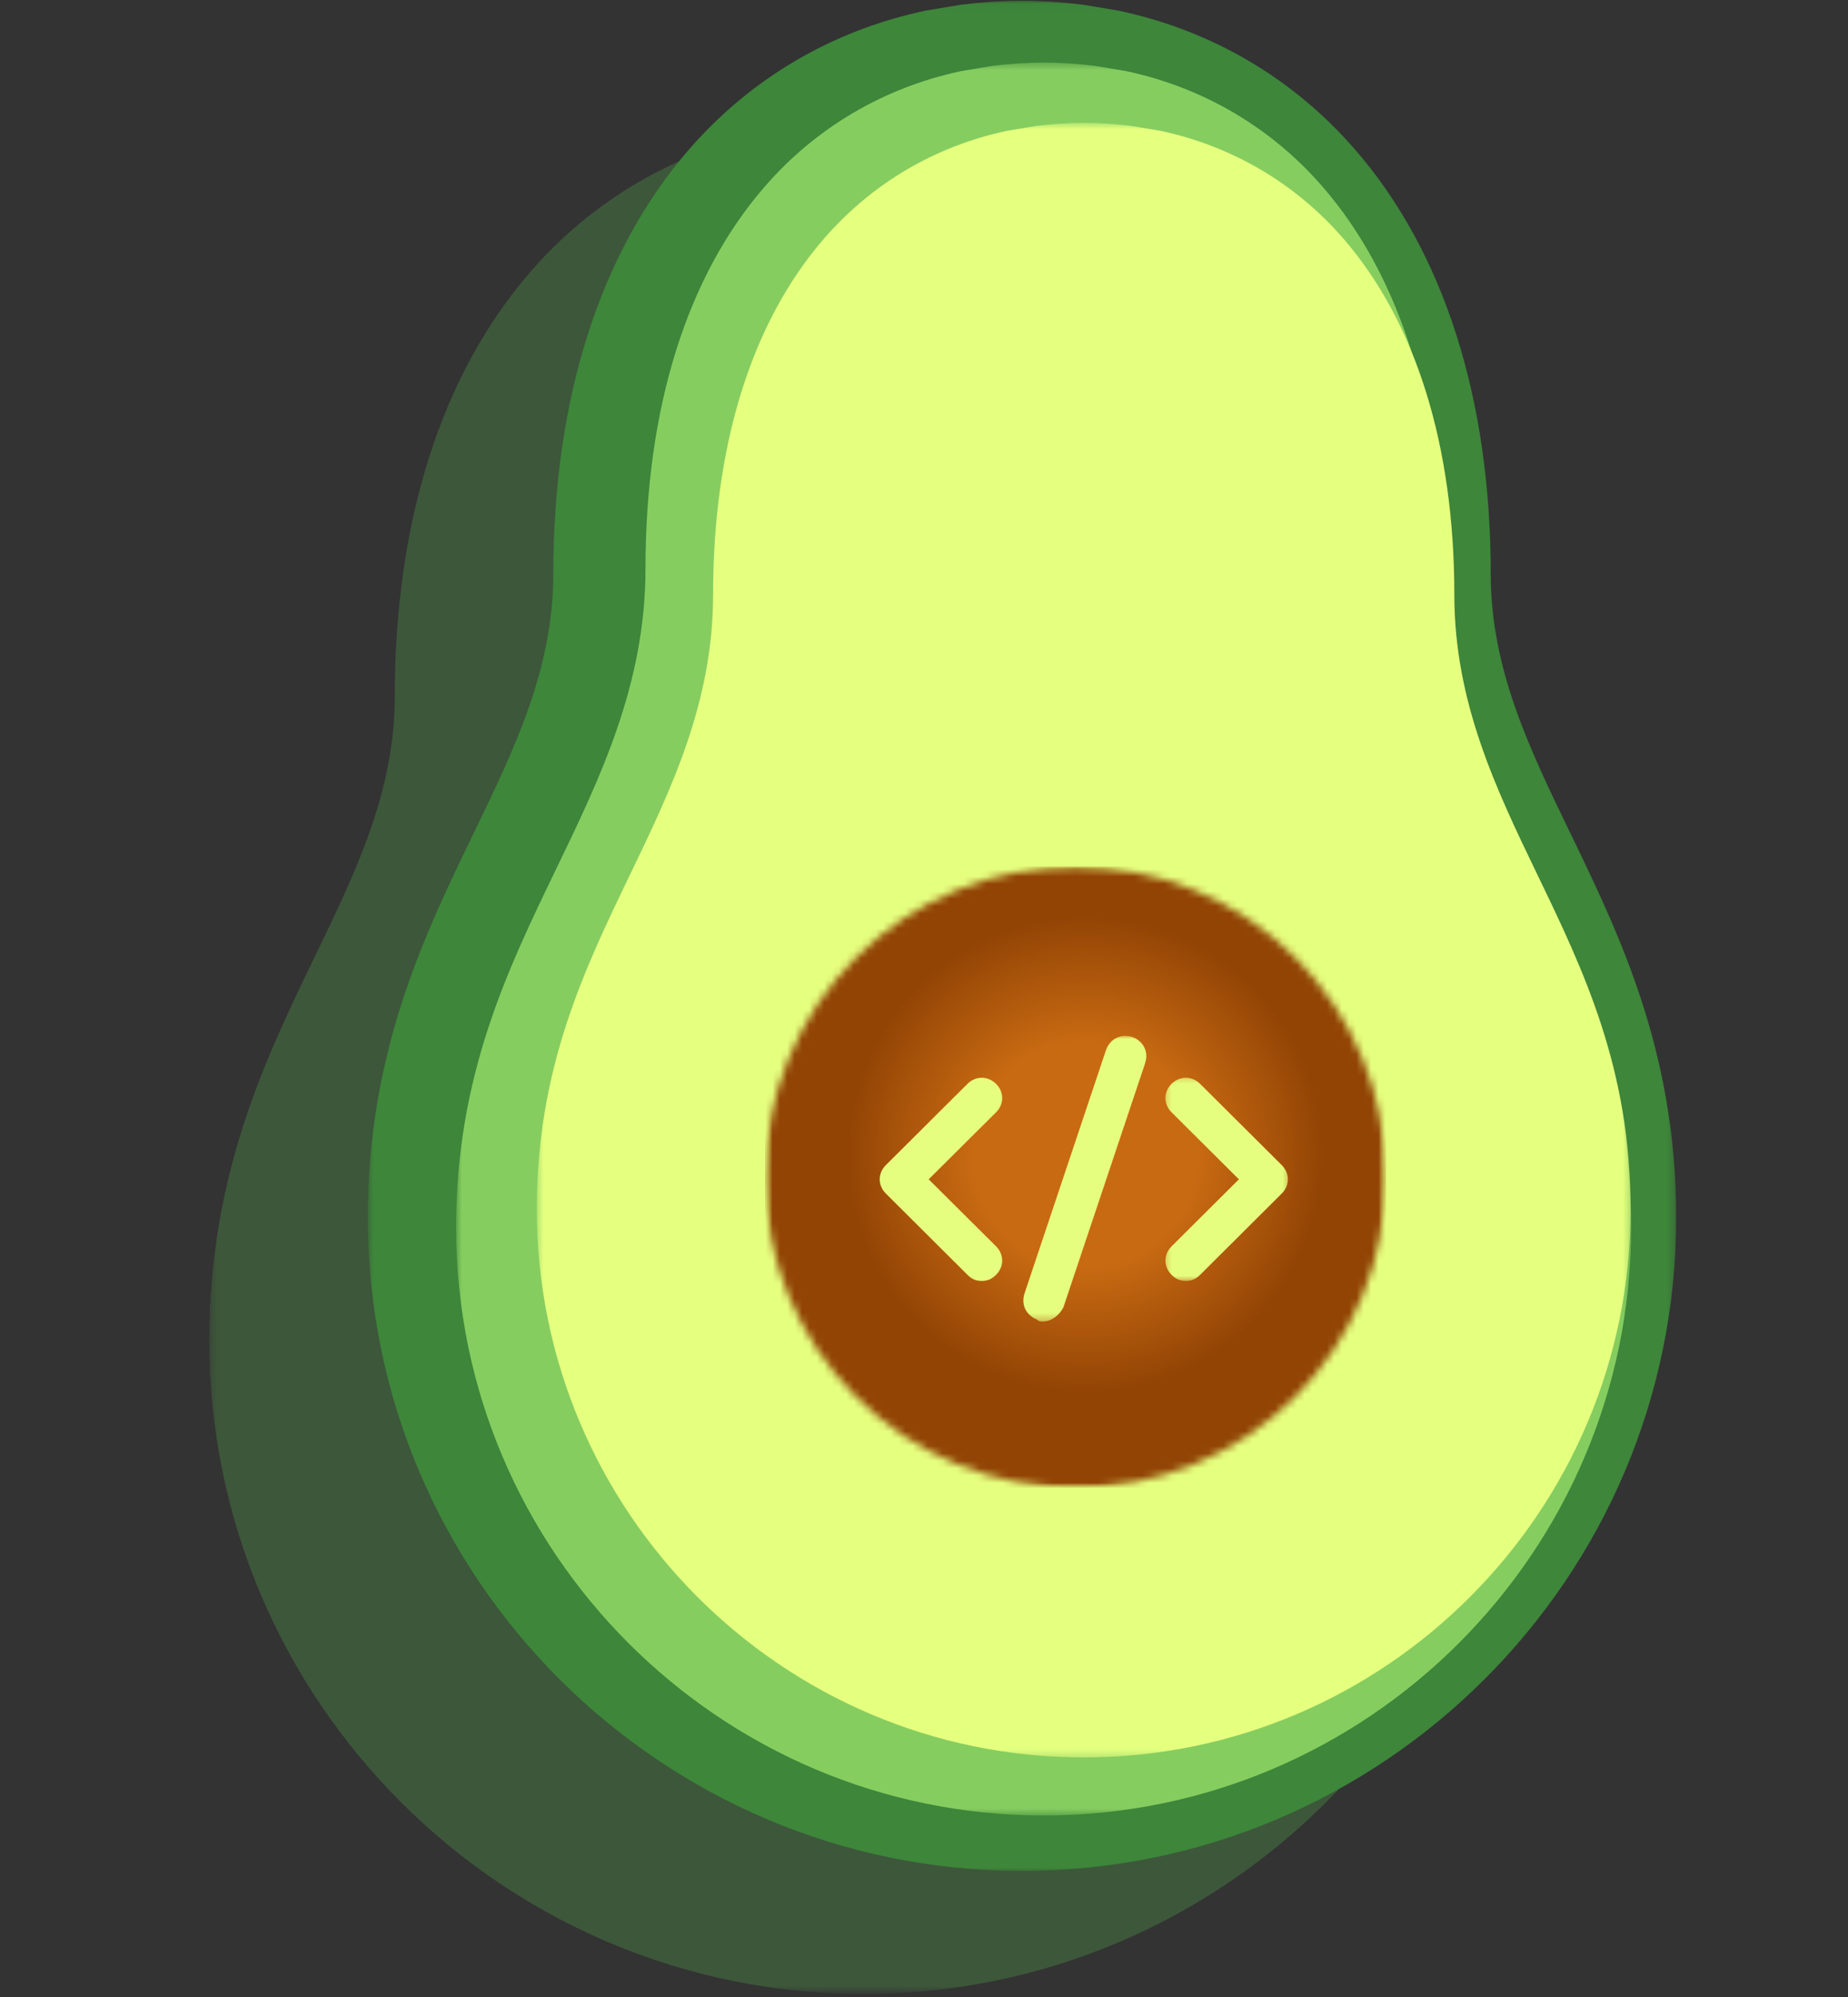
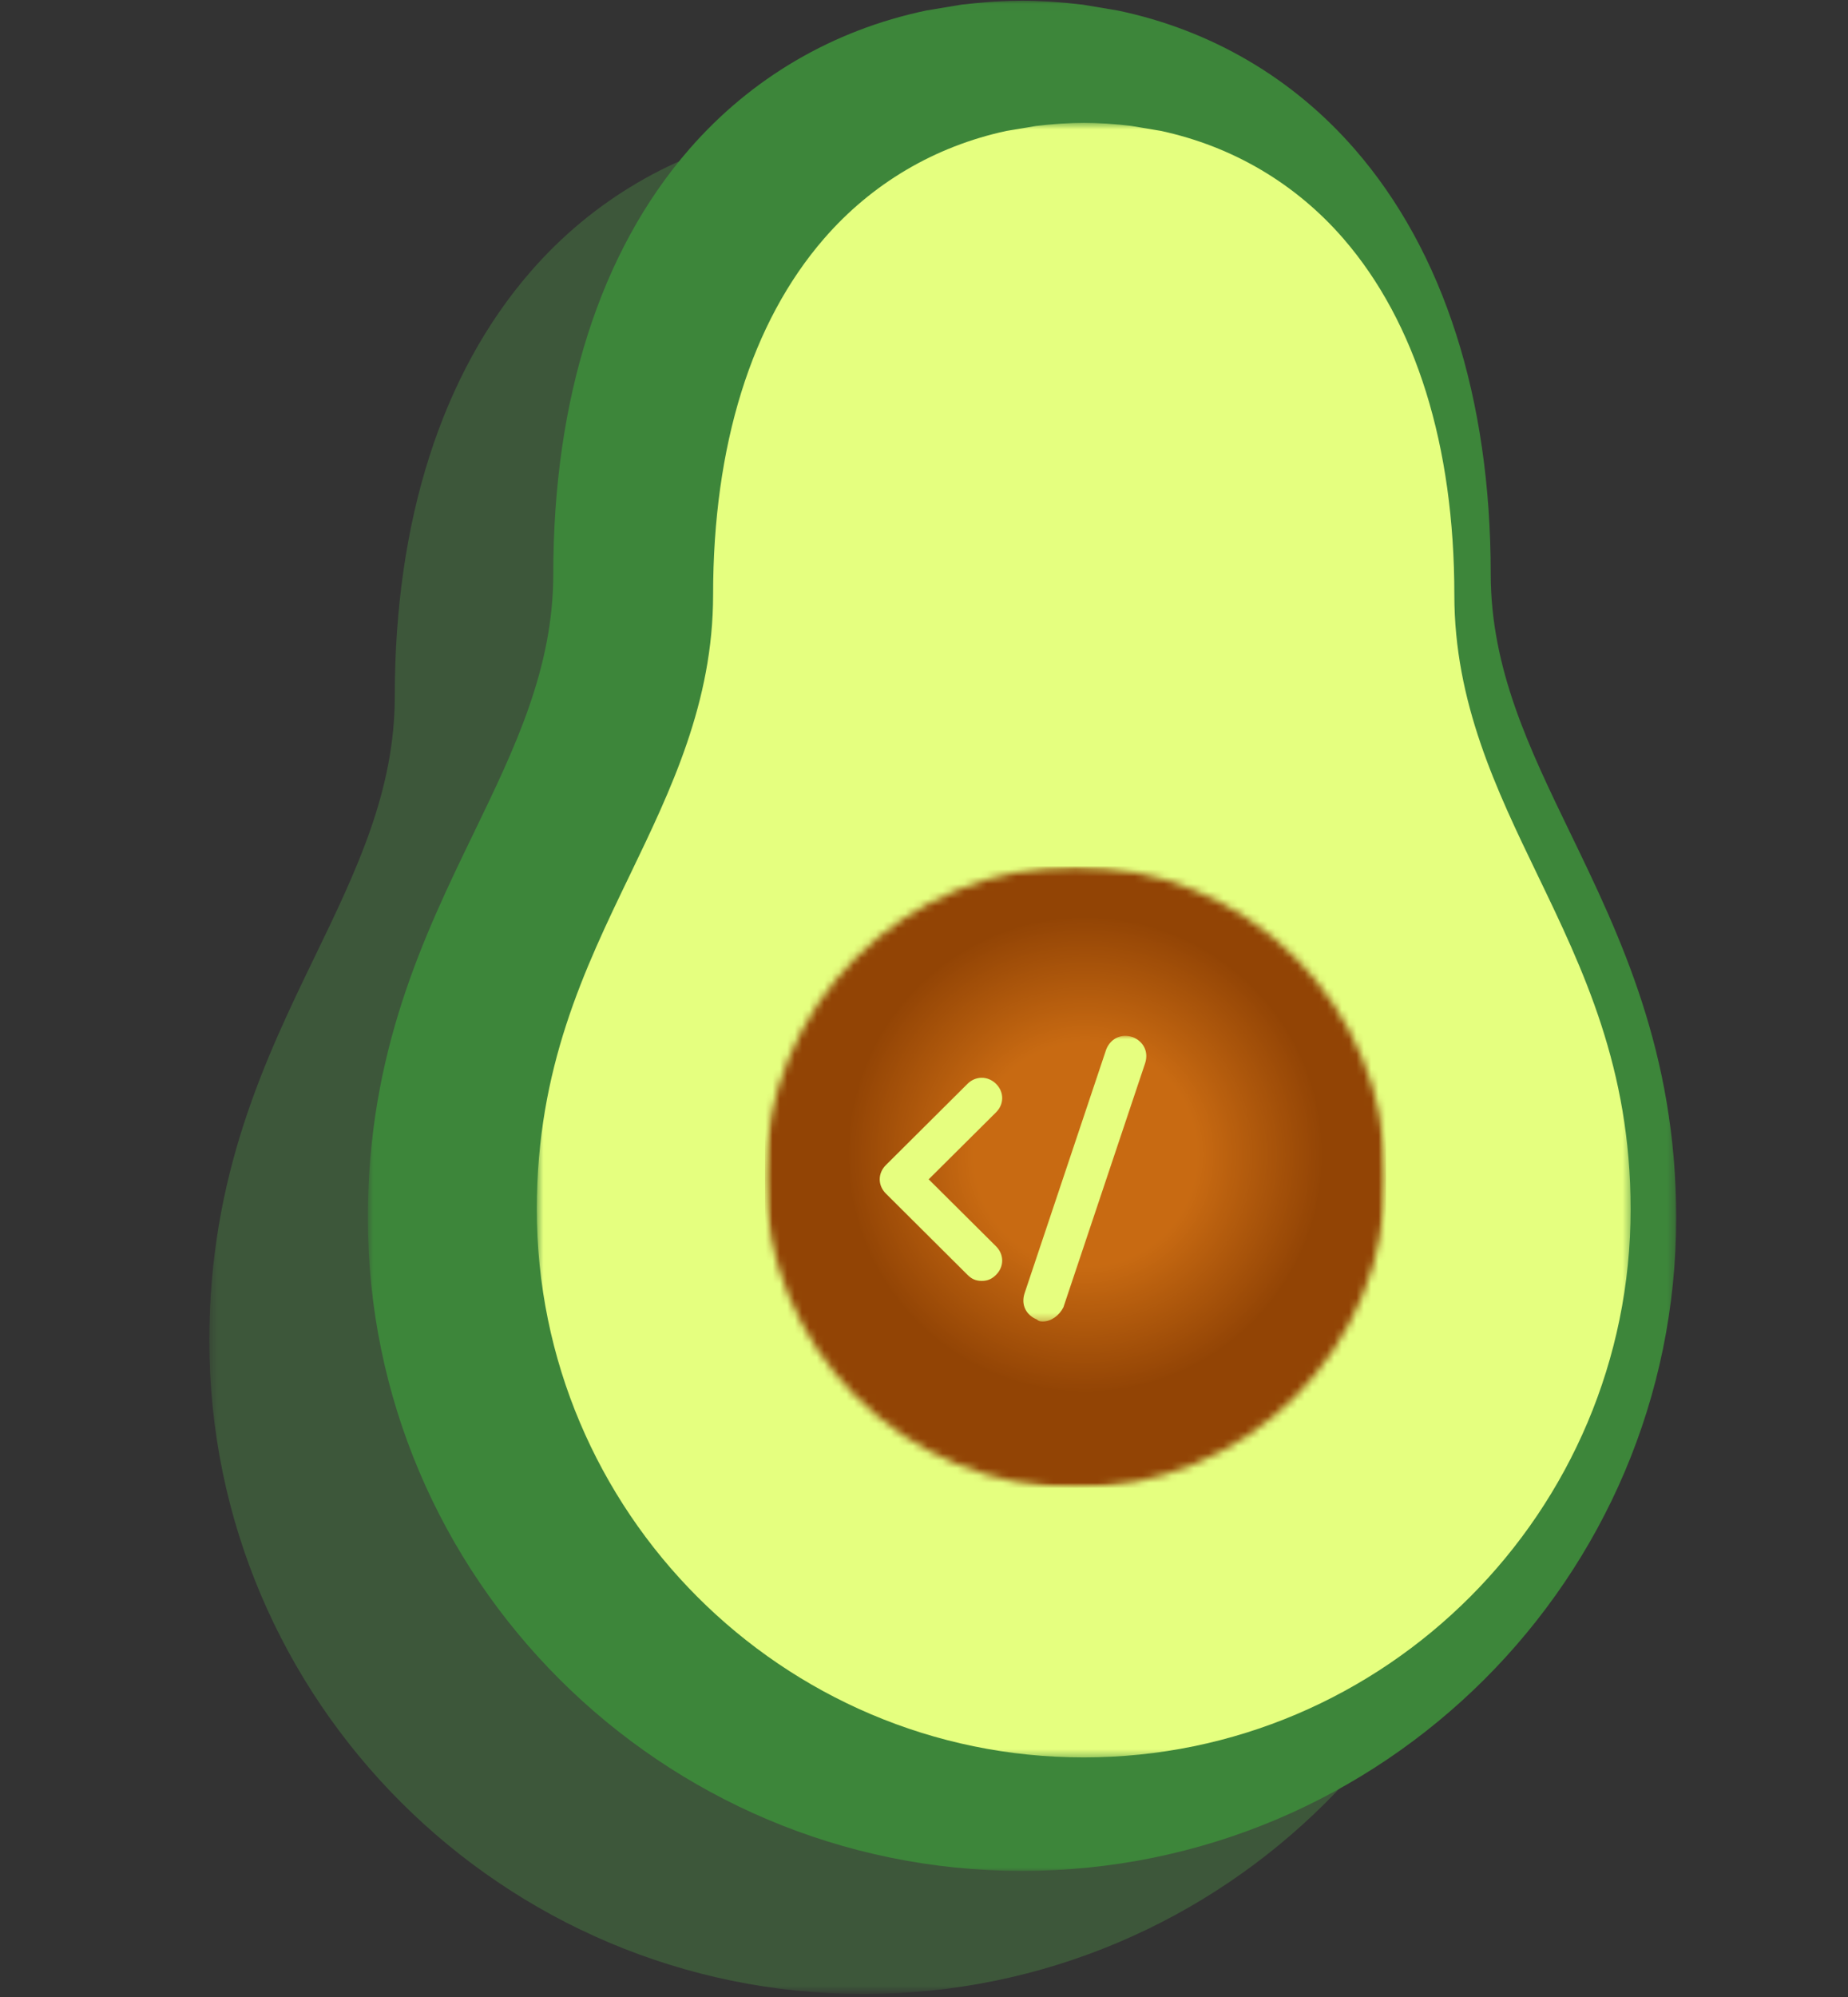
<svg xmlns="http://www.w3.org/2000/svg" width="250" height="270" viewBox="0 0 250 270" fill="none">
  <rect x="0" y="0" width="250" height="270" fill="#333333" stroke="none" />
  <mask id="mask0_31_115" style="mask-type:luminance" maskUnits="userSpaceOnUse" x="28" y="16" width="178" height="254">
    <path d="M28.318 16.609H205.318V269.307H28.318V16.609Z" fill="white" />
  </mask>
  <g mask="url(#mask0_31_115)">
    <path d="M190.979 129.193L190.974 129.172C185.443 117.76 180.229 106.984 180.229 94.167C180.229 70.412 173.87 50.536 161.839 36.708C153.458 27.083 142.391 20.599 129.818 17.969L125.047 17.167L124.964 17.151C124.859 17.141 124.76 17.13 124.661 17.125L124.474 17.104C123.536 16.99 122.557 16.896 121.568 16.823C121.453 16.812 121.344 16.802 121.234 16.797C121.021 16.776 120.812 16.76 120.609 16.75C119.172 16.667 117.969 16.63 116.823 16.63C115.677 16.63 114.469 16.667 113.036 16.75C112.823 16.76 112.609 16.781 112.401 16.797L112.057 16.823C110.995 16.901 110.047 16.995 109.161 17.099L108.974 17.115C108.875 17.125 108.771 17.135 108.672 17.146L103.88 17.948L103.807 17.958C91.234 20.599 80.172 27.083 71.797 36.703C59.766 50.536 53.406 70.406 53.406 94.162C53.406 106.969 48.188 117.755 42.667 129.172C35.938 143.063 28.318 158.802 28.318 181.245C28.318 229.958 68.016 269.599 116.818 269.599C165.625 269.599 205.323 229.964 205.323 181.25C205.323 158.823 197.703 143.083 190.979 129.193Z" fill="#3D573A" />
  </g>
  <mask id="mask1_31_115" style="mask-type:luminance" maskUnits="userSpaceOnUse" x="49" y="0" width="178" height="254">
    <path d="M49.76 0.026H226.76V253.026H49.76V0.026Z" fill="white" />
  </mask>
  <g mask="url(#mask1_31_115)">
    <path d="M212.422 112.615L212.411 112.594C206.891 101.193 201.667 90.417 201.667 77.599C201.667 53.854 195.307 33.995 183.271 20.172C174.901 10.547 163.828 4.068 151.26 1.432L146.484 0.63L146.401 0.62C146.302 0.604 146.203 0.599 146.099 0.589L145.917 0.568C144.979 0.458 144 0.365 143.005 0.292C142.896 0.286 142.786 0.276 142.677 0.266C142.464 0.25 142.25 0.229 142.052 0.219C140.62 0.141 139.411 0.094 138.26 0.094C137.109 0.094 135.906 0.135 134.479 0.219C134.266 0.234 134.052 0.25 133.839 0.266L133.5 0.292C132.437 0.375 131.495 0.464 130.604 0.573L130.422 0.589C130.318 0.599 130.219 0.609 130.115 0.62L125.328 1.417L125.255 1.432C112.687 4.068 101.615 10.547 93.245 20.167C81.208 33.99 74.849 53.854 74.849 77.599C74.849 90.406 69.63 101.177 64.104 112.594C57.38 126.474 49.76 142.208 49.76 164.641C49.76 213.339 89.458 252.953 138.255 252.953C187.057 252.953 226.76 213.339 226.76 164.646C226.76 142.234 219.141 126.495 212.422 112.615Z" fill="#3D863A" />
  </g>
  <mask id="mask2_31_115" style="mask-type:luminance" maskUnits="userSpaceOnUse" x="61" y="8" width="160" height="238">
    <path d="M61.688 8.458H220.688V245.458H61.688V8.458Z" fill="white" />
  </mask>
  <g mask="url(#mask2_31_115)">
-     <path d="M141.188 245.458C97.359 245.458 61.703 209.797 61.703 165.964C61.703 145.5 68.594 131.234 75.266 117.432C81.193 105.167 87.323 92.479 87.323 76.891C87.323 55.245 92.891 37.391 103.438 25.25C110.375 17.255 119.547 11.854 129.969 9.625L134.281 8.901C134.411 8.891 134.547 8.88 134.672 8.859C135.406 8.776 136.219 8.693 137.146 8.625C137.276 8.615 137.401 8.604 137.531 8.594H137.557C137.682 8.583 137.792 8.573 137.906 8.568H137.948C139.193 8.49 140.224 8.458 141.188 8.458C142.156 8.458 143.188 8.49 144.432 8.563H144.469C144.578 8.563 144.693 8.578 144.802 8.589H144.833L145.25 8.62C146.083 8.682 146.917 8.755 147.708 8.859C147.839 8.875 147.964 8.891 148.099 8.901L152.422 9.63C162.839 11.865 171.995 17.266 178.932 25.255C189.469 37.401 195.047 55.255 195.047 76.896C195.047 92.5 201.177 105.177 207.104 117.438L207.12 117.469C213.781 131.266 220.667 145.526 220.667 165.969C220.667 209.807 185.01 245.458 141.188 245.458Z" fill="#86CD60" />
-   </g>
+     </g>
  <mask id="mask3_31_115" style="mask-type:luminance" maskUnits="userSpaceOnUse" x="72" y="16" width="149" height="222">
    <path d="M72.609 16.609H220.609V237.609H72.609V16.609Z" fill="white" />
  </mask>
  <g mask="url(#mask3_31_115)">
    <path d="M146.609 237.609C105.812 237.609 72.62 204.359 72.62 163.479C72.62 144.401 79.036 131.099 85.245 118.229C90.76 106.786 96.469 94.963 96.469 80.422C96.469 60.24 101.651 43.589 111.469 32.271C117.927 24.818 126.464 19.781 136.167 17.698L140.182 17.026C140.302 17.016 140.427 17 140.547 16.99C141.229 16.906 141.984 16.833 142.849 16.766C142.969 16.76 143.083 16.75 143.203 16.74H143.229C143.344 16.729 143.448 16.719 143.552 16.713H143.594C144.75 16.641 145.708 16.609 146.609 16.609C147.51 16.609 148.469 16.641 149.63 16.708H149.667C149.766 16.708 149.87 16.724 149.974 16.734H150.005L150.391 16.766C151.167 16.823 151.943 16.891 152.682 16.984C152.797 17 152.917 17.01 153.047 17.026L157.068 17.703C166.76 19.792 175.286 24.823 181.745 32.271C191.552 43.599 196.745 60.245 196.745 80.432C196.745 94.979 202.453 106.802 207.969 118.234L207.984 118.266C214.188 131.125 220.594 144.427 220.594 163.49C220.594 204.365 187.406 237.609 146.609 237.609Z" fill="#E5FF7F" />
  </g>
  <mask id="mask4_31_115" style="mask-type:luminance" maskUnits="userSpaceOnUse" x="103" y="117" width="85" height="85">
    <path d="M103.495 117.146H187.495V201.146H103.495V117.146Z" fill="white" />
  </mask>
  <g mask="url(#mask4_31_115)">
    <mask id="mask5_31_115" style="mask-type:luminance" maskUnits="userSpaceOnUse" x="103" y="117" width="85" height="85">
      <path d="M187.495 159.146C187.495 160.521 187.427 161.891 187.297 163.26C187.161 164.63 186.958 165.99 186.687 167.339C186.422 168.688 186.089 170.021 185.687 171.339C185.286 172.651 184.828 173.948 184.302 175.219C183.771 176.49 183.187 177.729 182.536 178.943C181.891 180.156 181.182 181.333 180.417 182.479C179.656 183.62 178.833 184.724 177.964 185.786C177.089 186.854 176.167 187.87 175.198 188.844C174.224 189.818 173.203 190.74 172.141 191.609C171.078 192.484 169.974 193.302 168.833 194.068C167.687 194.828 166.51 195.536 165.297 196.182C164.083 196.833 162.839 197.422 161.568 197.948C160.297 198.474 159.005 198.938 157.687 199.333C156.375 199.734 155.042 200.068 153.693 200.339C152.344 200.604 150.984 200.807 149.615 200.943C148.245 201.078 146.87 201.146 145.495 201.146C144.12 201.146 142.75 201.078 141.38 200.943C140.01 200.807 138.651 200.604 137.302 200.339C135.953 200.068 134.62 199.734 133.307 199.333C131.99 198.938 130.693 198.474 129.422 197.948C128.151 197.422 126.911 196.833 125.698 196.182C124.484 195.536 123.307 194.828 122.161 194.068C121.021 193.302 119.917 192.484 118.854 191.609C117.786 190.74 116.771 189.818 115.797 188.844C114.828 187.87 113.901 186.854 113.031 185.786C112.156 184.724 111.339 183.62 110.573 182.479C109.812 181.333 109.104 180.156 108.458 178.943C107.807 177.729 107.219 176.49 106.693 175.219C106.167 173.948 105.703 172.651 105.307 171.339C104.906 170.021 104.573 168.688 104.302 167.339C104.036 165.99 103.833 164.63 103.698 163.26C103.562 161.891 103.495 160.521 103.495 159.146C103.495 157.771 103.562 156.396 103.698 155.026C103.833 153.656 104.036 152.302 104.302 150.948C104.573 149.599 104.906 148.271 105.307 146.953C105.703 145.635 106.167 144.344 106.693 143.073C107.219 141.802 107.807 140.557 108.458 139.344C109.104 138.13 109.812 136.953 110.573 135.813C111.339 134.667 112.156 133.563 113.031 132.5C113.901 131.438 114.828 130.417 115.797 129.448C116.771 128.474 117.786 127.552 118.854 126.677C119.917 125.807 121.021 124.984 122.161 124.224C123.307 123.458 124.484 122.75 125.698 122.104C126.911 121.453 128.151 120.87 129.422 120.344C130.693 119.813 131.99 119.354 133.307 118.953C134.62 118.552 135.953 118.219 137.302 117.953C138.651 117.682 140.01 117.479 141.38 117.349C142.75 117.214 144.12 117.146 145.495 117.146C146.87 117.146 148.245 117.214 149.615 117.349C150.984 117.479 152.344 117.682 153.693 117.953C155.042 118.219 156.375 118.552 157.687 118.953C159.005 119.354 160.297 119.813 161.568 120.344C162.839 120.87 164.083 121.453 165.297 122.104C166.51 122.75 167.687 123.458 168.833 124.224C169.974 124.984 171.078 125.807 172.141 126.677C173.203 127.552 174.224 128.474 175.198 129.448C176.167 130.417 177.089 131.438 177.964 132.5C178.833 133.563 179.656 134.667 180.417 135.813C181.182 136.953 181.891 138.13 182.536 139.344C183.187 140.557 183.771 141.802 184.302 143.073C184.828 144.344 185.286 145.635 185.687 146.953C186.089 148.271 186.422 149.599 186.687 150.948C186.958 152.302 187.161 153.656 187.297 155.026C187.427 156.396 187.495 157.771 187.495 159.146Z" fill="white" />
    </mask>
    <g mask="url(#mask5_31_115)">
      <path d="M103.495 117.146V201.146H187.495V117.146H103.495Z" fill="url(#paint0_radial_31_115)" />
    </g>
  </g>
  <path d="M132.812 173.182C131.984 173.182 131.432 172.906 130.88 172.359L119.839 161.37C118.734 160.271 118.734 158.625 119.839 157.526L130.88 146.542C131.984 145.443 133.641 145.443 134.75 146.542C135.854 147.641 135.854 149.286 134.75 150.385L125.635 159.448L134.75 168.51C135.854 169.609 135.854 171.26 134.75 172.359C134.193 172.906 133.641 173.182 132.812 173.182Z" fill="#E6FE7F" />
  <mask id="mask6_31_115" style="mask-type:luminance" maskUnits="userSpaceOnUse" x="157" y="145" width="18" height="29">
-     <path d="M157.333 145.333H174.62V173.333H157.333V145.333Z" fill="white" />
-   </mask>
+     </mask>
  <g mask="url(#mask6_31_115)">
-     <path d="M160.422 173.182C159.594 173.182 159.042 172.906 158.49 172.359C157.385 171.26 157.385 169.609 158.49 168.51L167.599 159.448L158.49 150.385C157.385 149.286 157.385 147.641 158.49 146.542C159.594 145.443 161.25 145.443 162.354 146.542L173.396 157.526C174.505 158.625 174.505 160.271 173.396 161.37L162.354 172.359C161.802 172.906 161.25 173.182 160.422 173.182Z" fill="#E6FE7F" />
-   </g>
+     </g>
  <mask id="mask7_31_115" style="mask-type:luminance" maskUnits="userSpaceOnUse" x="137" y="140" width="19" height="39">
    <path d="M137.333 140H156V178.672H137.333V140Z" fill="white" />
  </mask>
  <g mask="url(#mask7_31_115)">
    <path d="M141.099 178.672C140.823 178.672 140.547 178.672 140.271 178.401C138.891 177.849 138.062 176.474 138.615 174.828L149.656 141.87C150.208 140.5 151.589 139.672 153.245 140.224C154.625 140.771 155.453 142.146 154.901 143.792L143.859 176.75C143.307 177.849 142.203 178.672 141.099 178.672Z" fill="#E6FE7F" />
  </g>
  <defs>
    <radialGradient id="paint0_radial_31_115" cx="0" cy="0" r="1" gradientUnits="userSpaceOnUse" gradientTransform="translate(146.812 156.073) scale(43.816)">
      <stop stop-color="#C86A12" />
      <stop offset="0.25" stop-color="#C86A12" />
      <stop offset="0.344" stop-color="#C86A12" />
      <stop offset="0.352" stop-color="#C76A12" />
      <stop offset="0.355" stop-color="#C76912" />
      <stop offset="0.359" stop-color="#C66912" />
      <stop offset="0.363" stop-color="#C66912" />
      <stop offset="0.367" stop-color="#C56811" />
      <stop offset="0.371" stop-color="#C56811" />
      <stop offset="0.375" stop-color="#C46711" />
      <stop offset="0.379" stop-color="#C46711" />
      <stop offset="0.383" stop-color="#C36711" />
      <stop offset="0.387" stop-color="#C36611" />
      <stop offset="0.391" stop-color="#C26611" />
      <stop offset="0.395" stop-color="#C26611" />
      <stop offset="0.398" stop-color="#C16510" />
      <stop offset="0.402" stop-color="#C06510" />
      <stop offset="0.406" stop-color="#C06410" />
      <stop offset="0.41" stop-color="#BF6410" />
      <stop offset="0.414" stop-color="#BF6410" />
      <stop offset="0.418" stop-color="#BE6310" />
      <stop offset="0.422" stop-color="#BE6310" />
      <stop offset="0.426" stop-color="#BD6310" />
      <stop offset="0.43" stop-color="#BD620F" />
      <stop offset="0.434" stop-color="#BC620F" />
      <stop offset="0.438" stop-color="#BC610F" />
      <stop offset="0.441" stop-color="#BB610F" />
      <stop offset="0.445" stop-color="#BA610F" />
      <stop offset="0.449" stop-color="#BA600F" />
      <stop offset="0.453" stop-color="#B9600F" />
      <stop offset="0.457" stop-color="#B95F0E" />
      <stop offset="0.461" stop-color="#B85F0E" />
      <stop offset="0.465" stop-color="#B85F0E" />
      <stop offset="0.469" stop-color="#B75E0E" />
      <stop offset="0.473" stop-color="#B75E0E" />
      <stop offset="0.477" stop-color="#B65E0E" />
      <stop offset="0.48" stop-color="#B65D0E" />
      <stop offset="0.484" stop-color="#B55D0E" />
      <stop offset="0.488" stop-color="#B55C0D" />
      <stop offset="0.492" stop-color="#B45C0D" />
      <stop offset="0.496" stop-color="#B35C0D" />
      <stop offset="0.5" stop-color="#B35B0D" />
      <stop offset="0.504" stop-color="#B25B0D" />
      <stop offset="0.508" stop-color="#B25B0D" />
      <stop offset="0.512" stop-color="#B15A0D" />
      <stop offset="0.516" stop-color="#B15A0D" />
      <stop offset="0.52" stop-color="#B0590C" />
      <stop offset="0.523" stop-color="#B0590C" />
      <stop offset="0.527" stop-color="#AF590C" />
      <stop offset="0.531" stop-color="#AF580C" />
      <stop offset="0.535" stop-color="#AE580C" />
      <stop offset="0.539" stop-color="#AE570C" />
      <stop offset="0.543" stop-color="#AD570C" />
      <stop offset="0.547" stop-color="#AC570B" />
      <stop offset="0.551" stop-color="#AC560B" />
      <stop offset="0.555" stop-color="#AB560B" />
      <stop offset="0.559" stop-color="#AB560B" />
      <stop offset="0.562" stop-color="#AA550B" />
      <stop offset="0.566" stop-color="#AA550B" />
      <stop offset="0.57" stop-color="#A9540B" />
      <stop offset="0.574" stop-color="#A9540B" />
      <stop offset="0.578" stop-color="#A8540A" />
      <stop offset="0.582" stop-color="#A8530A" />
      <stop offset="0.586" stop-color="#A7530A" />
      <stop offset="0.59" stop-color="#A7530A" />
      <stop offset="0.594" stop-color="#A6520A" />
      <stop offset="0.598" stop-color="#A5520A" />
      <stop offset="0.602" stop-color="#A5510A" />
      <stop offset="0.605" stop-color="#A4510A" />
      <stop offset="0.609" stop-color="#A45109" />
      <stop offset="0.613" stop-color="#A35009" />
      <stop offset="0.617" stop-color="#A35009" />
      <stop offset="0.621" stop-color="#A24F09" />
      <stop offset="0.625" stop-color="#A24F09" />
      <stop offset="0.629" stop-color="#A14F09" />
      <stop offset="0.633" stop-color="#A14E09" />
      <stop offset="0.637" stop-color="#A04E08" />
      <stop offset="0.641" stop-color="#A04E08" />
      <stop offset="0.645" stop-color="#9F4D08" />
      <stop offset="0.648" stop-color="#9E4D08" />
      <stop offset="0.652" stop-color="#9E4C08" />
      <stop offset="0.656" stop-color="#9D4C08" />
      <stop offset="0.66" stop-color="#9D4C08" />
      <stop offset="0.664" stop-color="#9C4B08" />
      <stop offset="0.668" stop-color="#9C4B07" />
      <stop offset="0.672" stop-color="#9B4B07" />
      <stop offset="0.676" stop-color="#9B4A07" />
      <stop offset="0.68" stop-color="#9A4A07" />
      <stop offset="0.684" stop-color="#9A4907" />
      <stop offset="0.688" stop-color="#994907" />
      <stop offset="0.691" stop-color="#994907" />
      <stop offset="0.695" stop-color="#984807" />
      <stop offset="0.699" stop-color="#974806" />
      <stop offset="0.703" stop-color="#974706" />
      <stop offset="0.707" stop-color="#964706" />
      <stop offset="0.711" stop-color="#964706" />
      <stop offset="0.715" stop-color="#954606" />
      <stop offset="0.719" stop-color="#954606" />
      <stop offset="0.723" stop-color="#944606" />
      <stop offset="0.727" stop-color="#944505" />
      <stop offset="0.73" stop-color="#934505" />
      <stop offset="0.734" stop-color="#924405" />
      <stop offset="1" stop-color="#924405" />
    </radialGradient>
  </defs>
</svg>